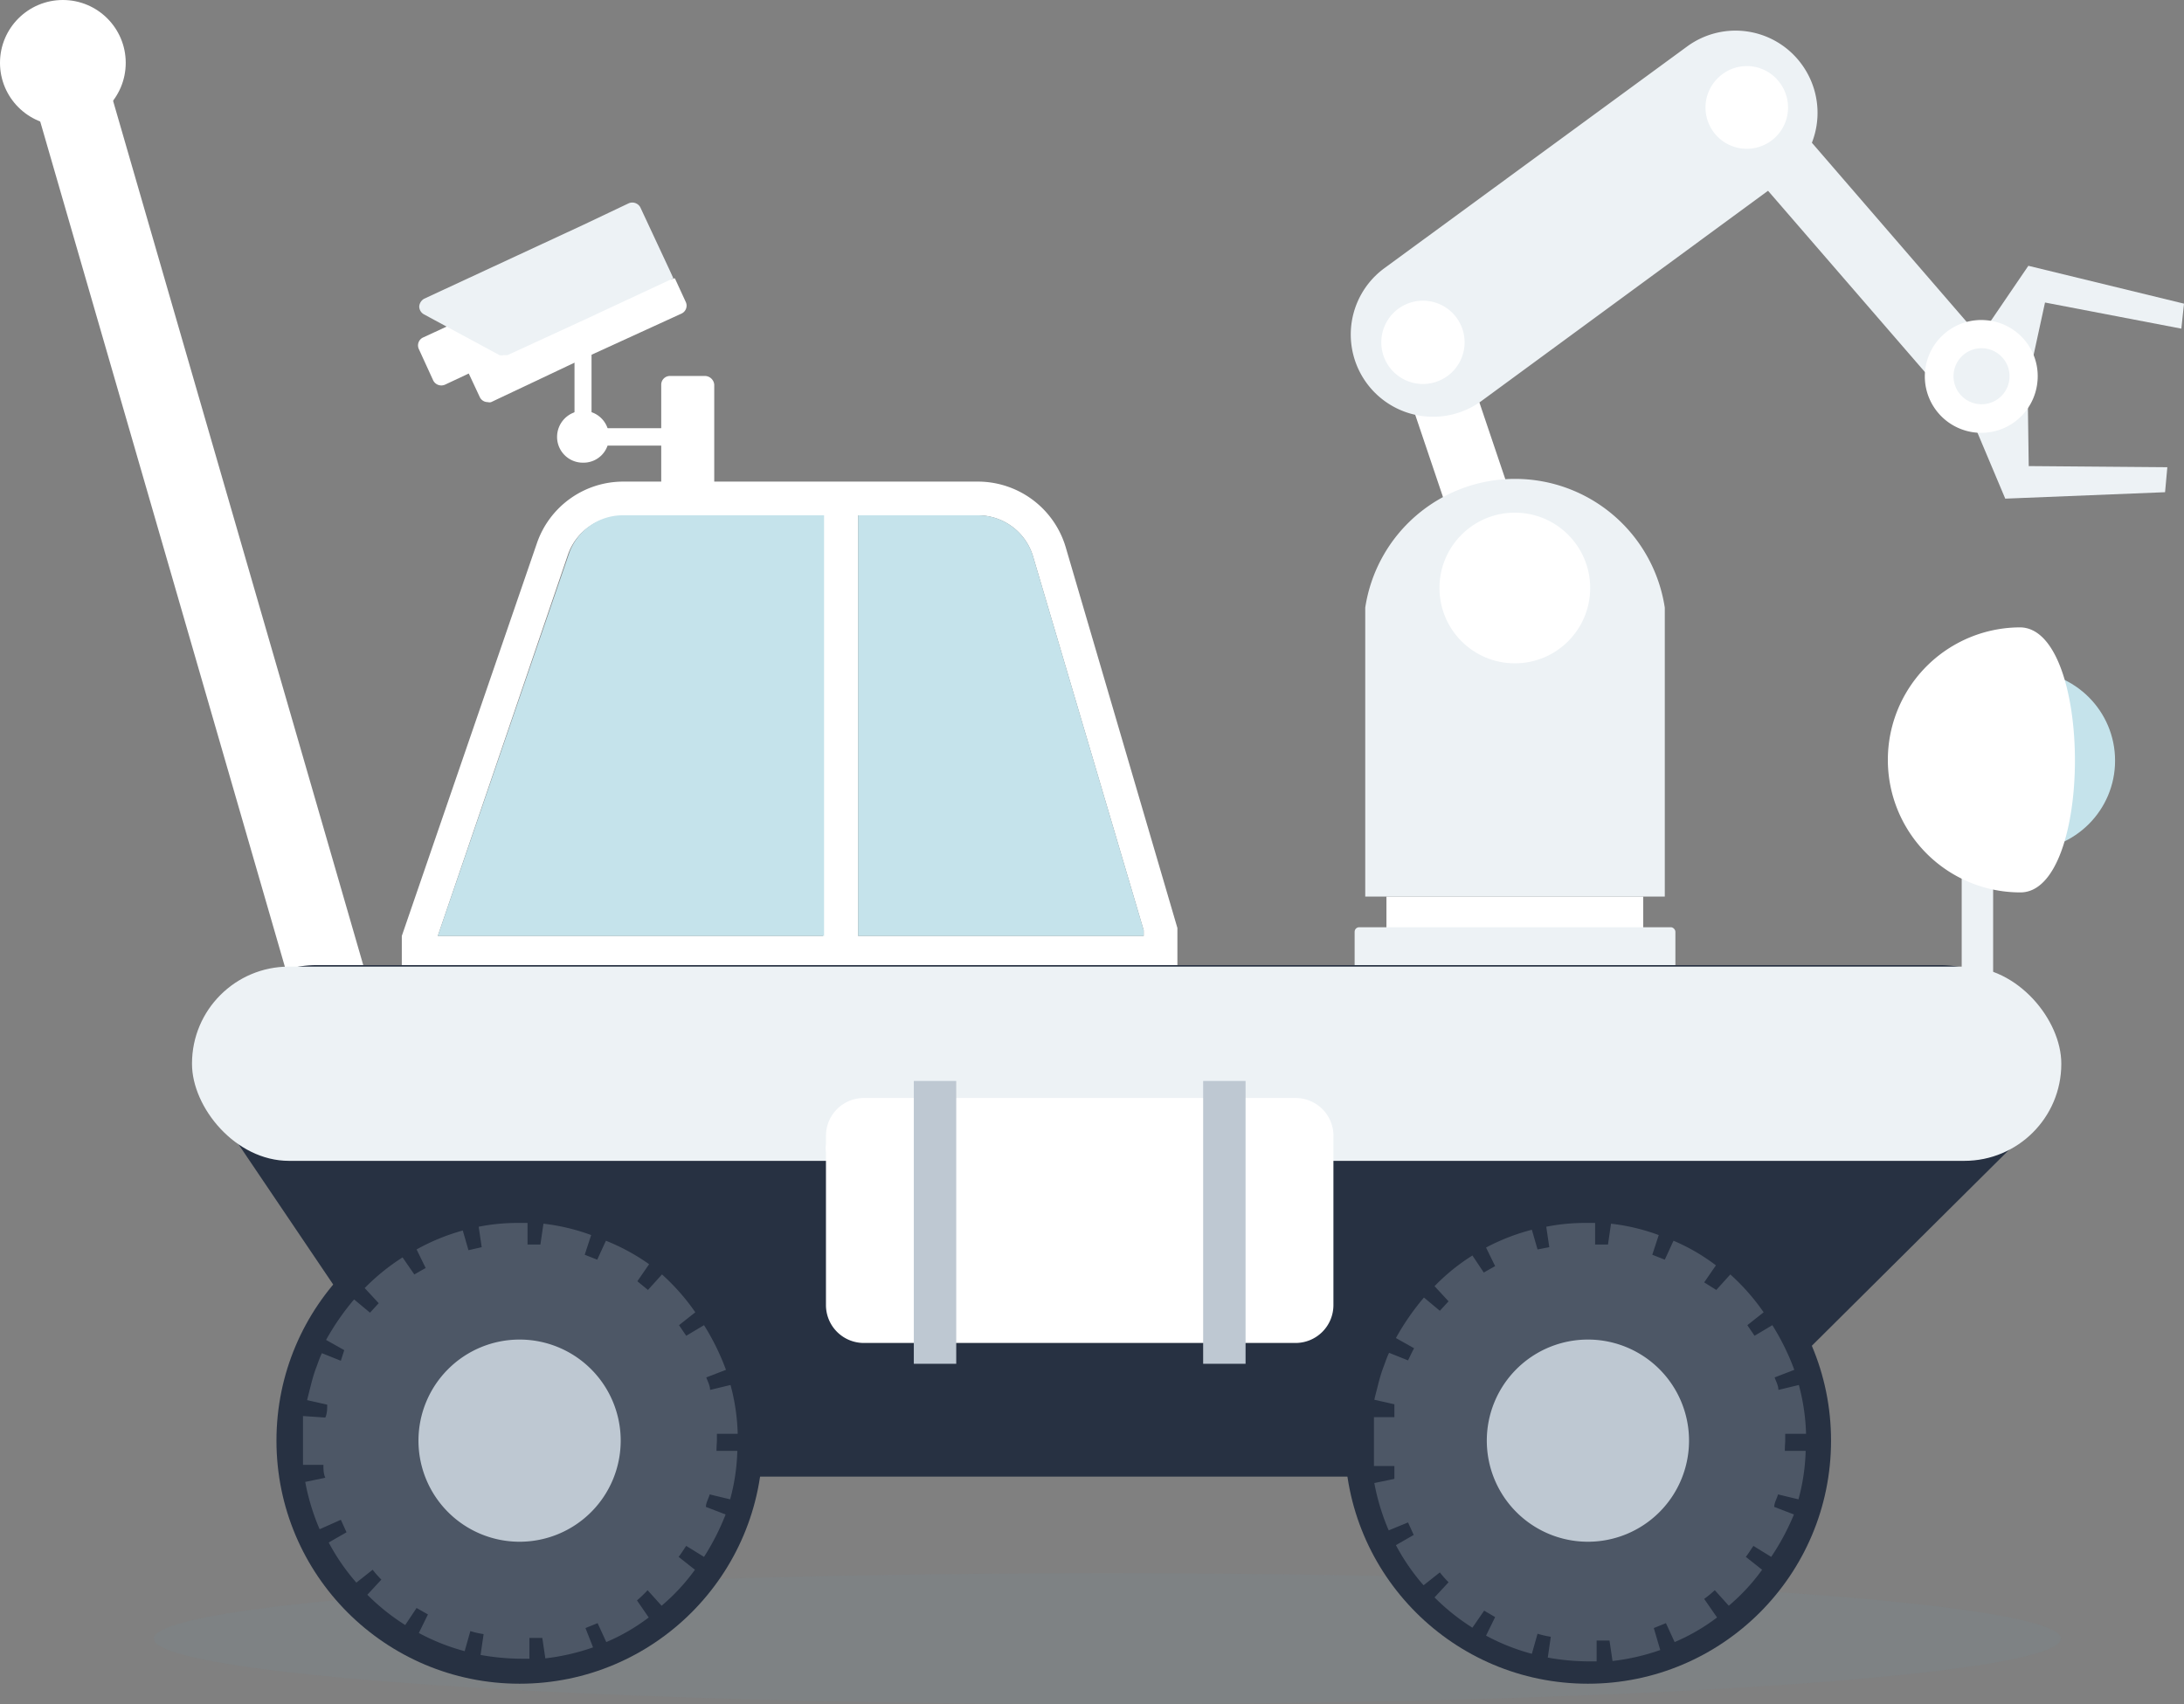
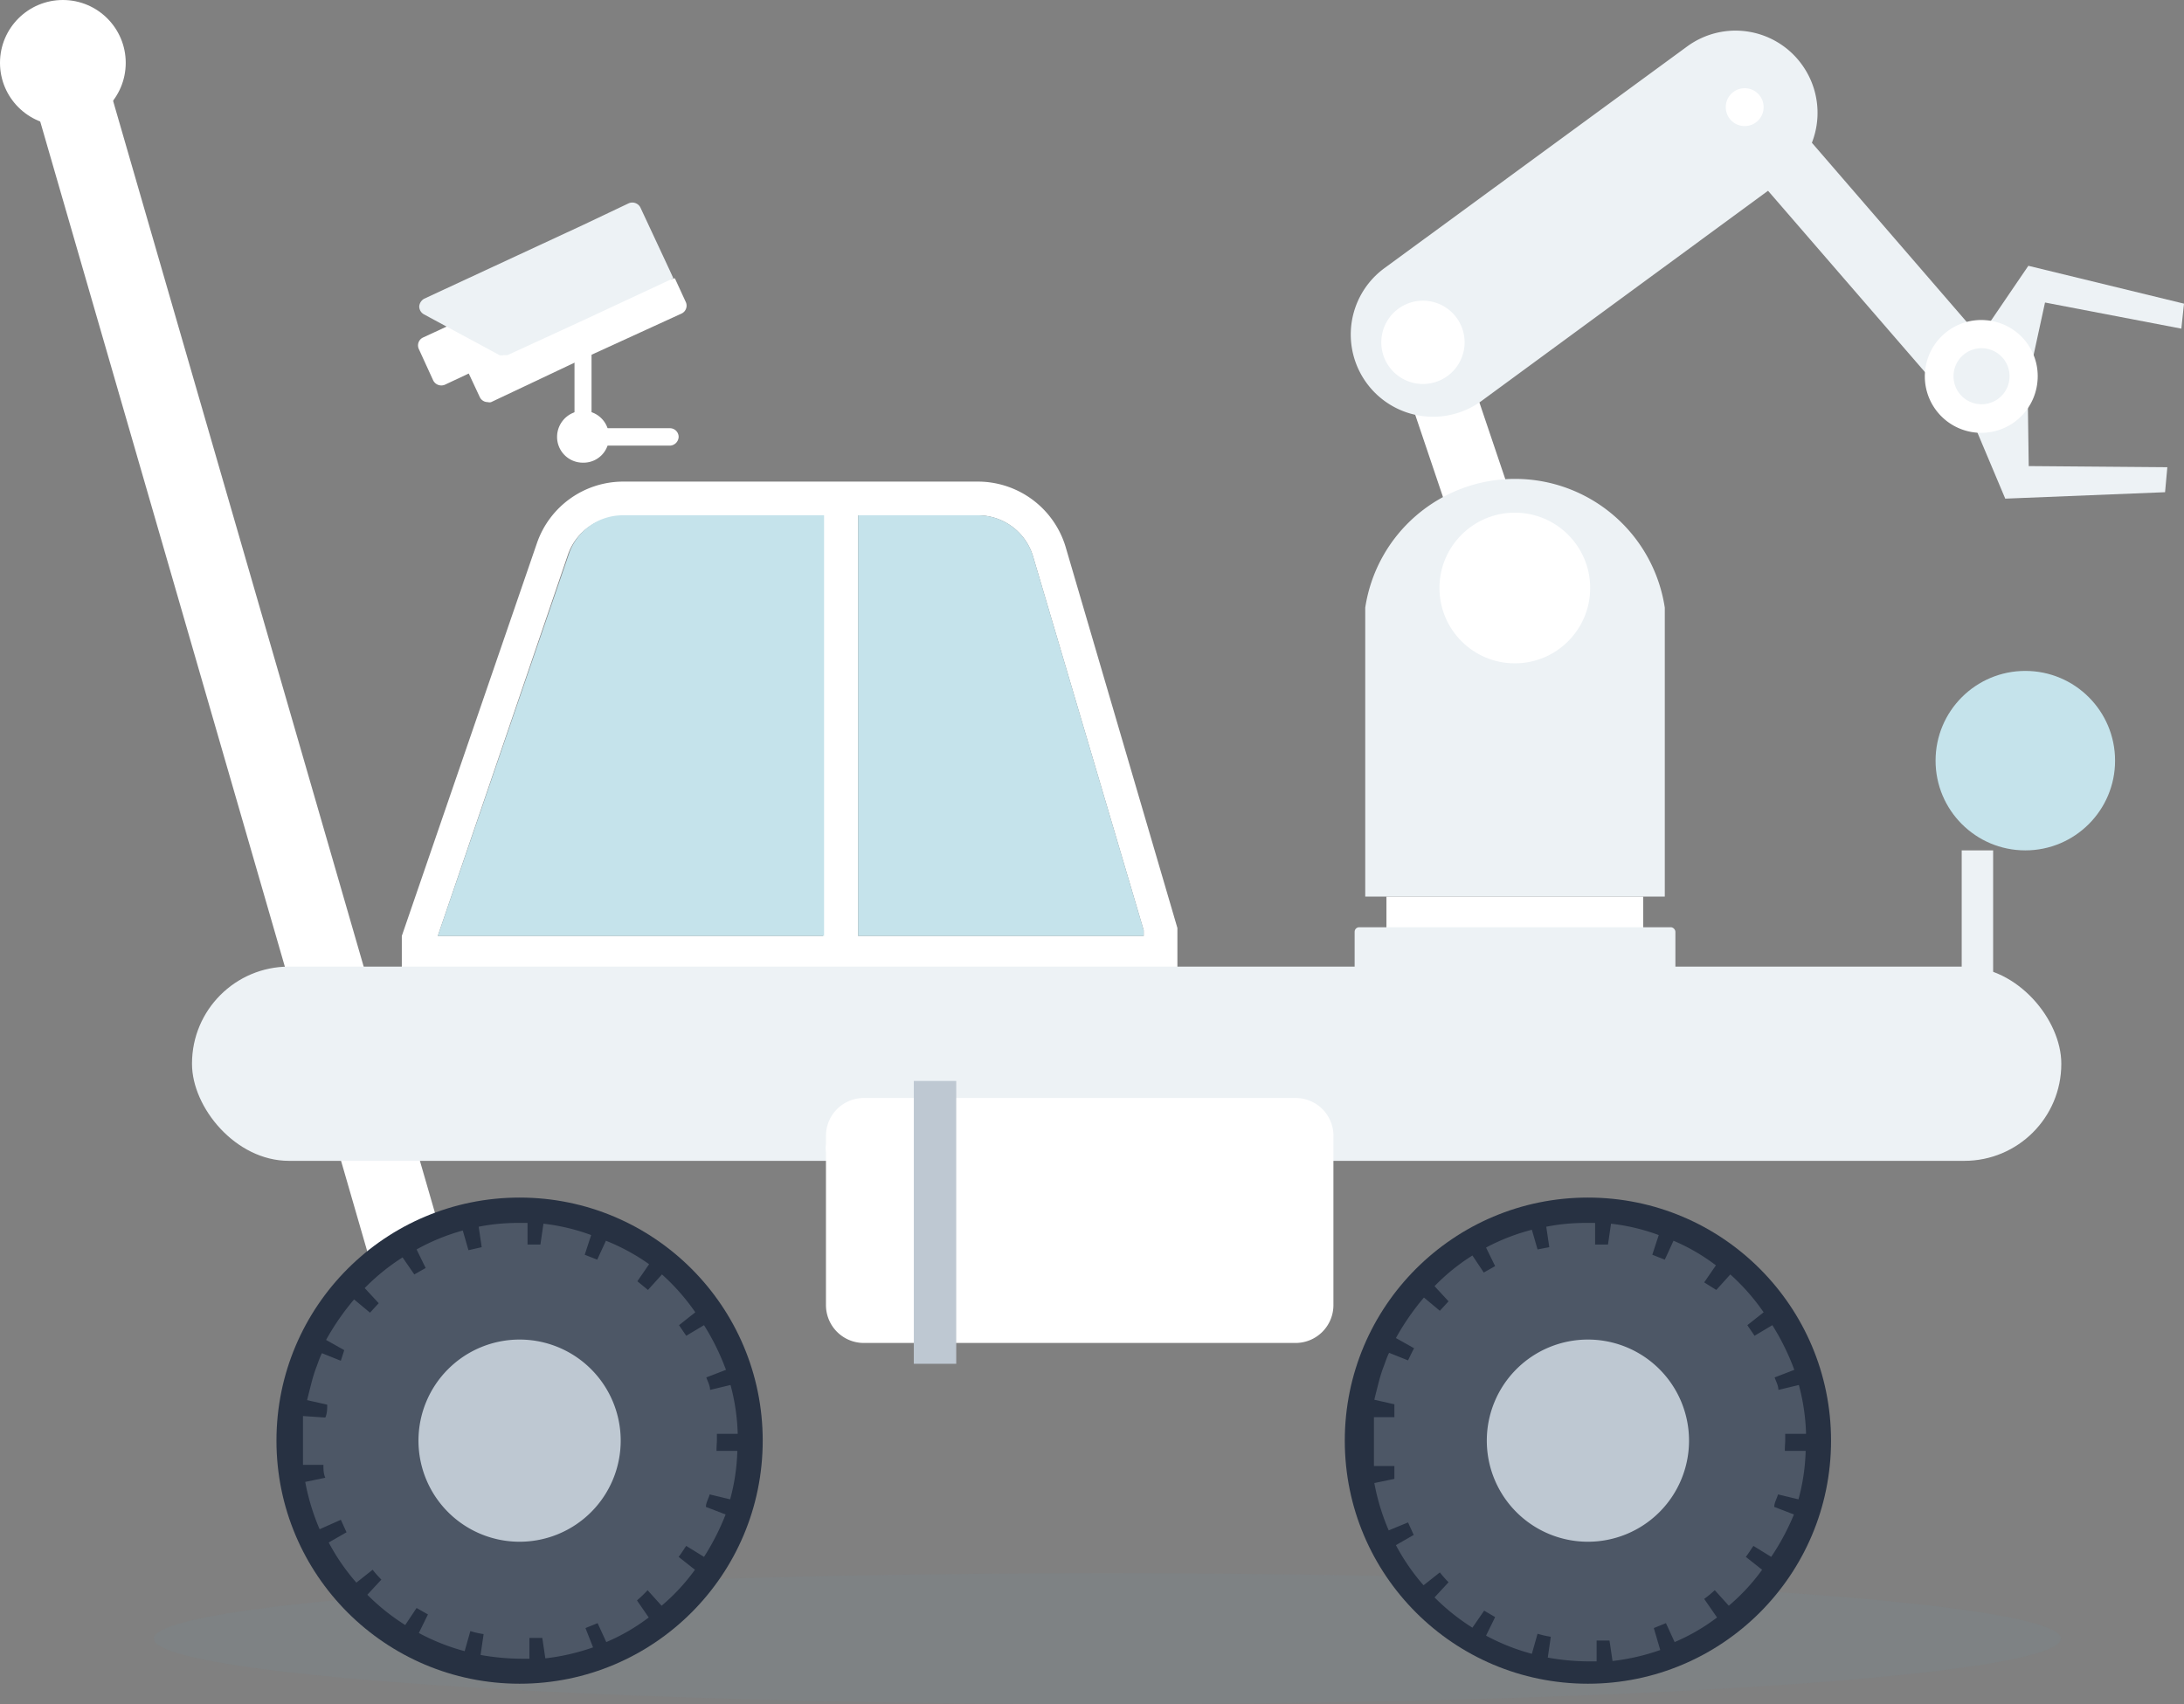
<svg xmlns="http://www.w3.org/2000/svg" viewBox="0 0 57.67 45.01">
  <rect x="0" y="0" width="57.67" height="45.01" fill="#808080" stroke="none" />
  <defs>
    <style>.cls-1{isolation:isolate;}.cls-2{fill:#fff;}.cls-3{fill:#72919d;opacity:0.15;mix-blend-mode:multiply;}.cls-4{fill:#edf2f5;}.cls-5{fill:none;}.cls-6{fill:#c5e3eb;}.cls-7{fill:#273142;}.cls-8{fill:#4d5766;}.cls-9{fill:#bec8d2;}</style>
  </defs>
  <g class="cls-1">
    <g id="Layer_1" data-name="Layer 1">
      <path class="cls-2" d="M7.89,1.73h0a1,1,0,0,1,1,1v41.9a0,0,0,0,1,0,0h-2a0,0,0,0,1,0,0V2.75a1,1,0,0,1,1-1Z" transform="translate(21.91 43.27) rotate(163.86)" />
      <circle class="cls-2" cx="1.66" cy="1.66" r="1.66" />
      <ellipse class="cls-3" cx="29.24" cy="43.28" rx="25.18" ry="1.73" />
      <rect class="cls-2" x="37.77" y="9" width="1.71" height="5.98" transform="translate(-1.81 12.98) rotate(-18.65)" />
      <polygon class="cls-4" points="51.48 10.58 52.69 9.38 46.6 2.33 45.39 3.54 51.48 10.58" />
      <rect class="cls-2" x="36.61" y="23.68" width="6.78" height="1.31" />
      <rect class="cls-4" x="35.77" y="24.49" width="8.47" height="1.39" rx="0.12" />
      <path class="cls-4" d="M36.05,23.68V16.05a4,4,0,0,1,7.91,0v7.63Z" />
      <circle class="cls-2" cx="40" cy="15.53" r="1.99" />
      <path class="cls-2" d="M39.09,15.53a.92.92,0,1,0,.91-.92A.91.91,0,0,0,39.09,15.53Z" />
      <path class="cls-4" d="M47.59,1.72a2.17,2.17,0,0,1-.47,3l-8,5.87a2.17,2.17,0,0,1-2.56-3.51l8-5.86A2.16,2.16,0,0,1,47.59,1.72Z" />
-       <path class="cls-2" d="M45.43,2A1.09,1.09,0,1,0,47,2.19,1.08,1.08,0,0,0,45.43,2Z" />
      <path class="cls-2" d="M45.77,2.43a.5.5,0,0,0,.6.8.5.5,0,0,0-.6-.8Z" />
      <path class="cls-2" d="M36.93,8.15a1.1,1.1,0,1,0,1.53.24A1.1,1.1,0,0,0,36.93,8.15Z" />
      <path class="cls-2" d="M37.28,8.63a.5.5,0,1,0,.7.11A.51.51,0,0,0,37.28,8.63Z" />
      <polygon class="cls-4" points="57.23 12.34 57.17 13 52.95 13.17 51.61 9.99 53.54 10.19 53.57 12.31 57.23 12.34" />
      <polygon class="cls-4" points="57.67 8.02 57.6 8.68 54 7.99 53.55 10.06 51.62 9.87 53.56 7.02 57.67 8.02" />
      <path class="cls-2" d="M52.47,8.46a1.49,1.49,0,1,0,1.33,1.62A1.48,1.48,0,0,0,52.47,8.46Z" />
      <path class="cls-4" d="M52.39,9.2a.74.74,0,1,0,.67.81A.74.74,0,0,0,52.39,9.2Z" />
      <path class="cls-2" d="M15.85,11.77h1.84a.24.24,0,0,0,.23-.23.23.23,0,0,0-.23-.23H15.85a.23.23,0,0,0-.23.23A.24.24,0,0,0,15.85,11.77Z" />
      <path class="cls-2" d="M15.17,9.25v1.83a.23.23,0,1,0,.45,0V9.25a.23.23,0,1,0-.45,0Z" />
      <path class="cls-2" d="M11.18,8.91,12,8.53a.21.21,0,0,1,.3.11l.39.83a.23.23,0,0,1-.11.3l-.83.39a.24.24,0,0,1-.31-.11l-.38-.83A.23.23,0,0,1,11.18,8.91Z" />
      <path class="cls-2" d="M11.8,8.63l.87,1.86a.23.23,0,0,0,.21.13.15.15,0,0,0,.09,0L15.4,9.47,18,8.28a.23.23,0,0,0,.11-.3l-.29-.63-2.38.51Z" />
      <path class="cls-4" d="M11.2,7.89l4.2-1.95,1.2-.57a.24.24,0,0,1,.31.11l.77,1.65.1.22L15.4,8.46l-2,.92-.1,0a.23.23,0,0,1-.11,0L11.8,8.63l-.61-.33a.24.24,0,0,1-.12-.21A.26.26,0,0,1,11.2,7.89Z" />
-       <path class="cls-2" d="M17.69,13.17h.93a.24.24,0,0,0,.24-.23V10.16a.25.25,0,0,0-.24-.23h-.93a.23.23,0,0,0-.23.23v2.78A.23.23,0,0,0,17.69,13.17Z" />
      <path class="cls-2" d="M15.4,10.85a.68.68,0,0,1,.68.69.67.67,0,0,1-.68.68.68.68,0,0,1-.69-.68A.69.69,0,0,1,15.4,10.85Z" />
      <path class="cls-5" d="M30.2,24.72v-.15L27.28,14.7a1.52,1.52,0,0,0-1.45-1.09H22.66V24.72Z" />
      <path class="cls-5" d="M21.76,24.72V13.61h-5.3a1.5,1.5,0,0,0-1.43,1L11.56,24.72Z" />
      <path class="cls-5" d="M30.2,24.72v-.15L27.28,14.7a1.52,1.52,0,0,0-1.45-1.09H22.66V24.72Z" />
      <path class="cls-5" d="M21.76,24.72V13.61h-5.3a1.5,1.5,0,0,0-1.43,1L11.56,24.72Z" />
      <path class="cls-5" d="M30.2,24.72v-.15L27.28,14.7a1.52,1.52,0,0,0-1.45-1.09H22.66V24.72Z" />
      <path class="cls-5" d="M21.76,24.72V13.61h-5.3a1.5,1.5,0,0,0-1.43,1L11.56,24.72Z" />
      <path class="cls-5" d="M21.76,24.72V13.61h-5.3a1.5,1.5,0,0,0-1.43,1L11.56,24.72Z" />
      <path class="cls-2" d="M28.14,14.45a2.42,2.42,0,0,0-2.31-1.73H16.46a2.41,2.41,0,0,0-2.28,1.62L10.61,24.72v1.05H31.09V24.51ZM11.56,24.72,15,14.64a1.5,1.5,0,0,1,1.43-1h5.3V24.72Zm11.1,0V13.61h3.17a1.52,1.52,0,0,1,1.45,1.09l2.92,9.87v.15Z" />
      <path class="cls-6" d="M30.2,24.72v-.15L27.28,14.7a1.52,1.52,0,0,0-1.45-1.09H22.66V24.72Z" />
      <path class="cls-6" d="M21.76,24.72V13.61h-5.3a1.5,1.5,0,0,0-1.43,1L11.56,24.72Z" />
      <rect class="cls-4" x="51.8" y="22.46" width="0.83" height="3.95" />
-       <path class="cls-7" d="M6.06,29.87l5.4,8A2.76,2.76,0,0,0,13.75,39H43.18a2.78,2.78,0,0,0,2-.81l8-7.95a2.78,2.78,0,0,0-2-4.75H8.36a2.78,2.78,0,0,0-2.78,2.78h0A2.71,2.71,0,0,0,6.06,29.87Z" />
      <circle class="cls-7" cx="41.93" cy="38.05" r="6.42" />
      <path class="cls-8" d="M47.14,38.05c0-.06,0-.12,0-.18l.55,0a5.51,5.51,0,0,0-.19-1.29l-.54.13c0-.11-.06-.22-.1-.33l.52-.2A6.33,6.33,0,0,0,46.8,35l-.47.28L46.14,35l.43-.34a5.67,5.67,0,0,0-.88-1l-.37.41L45,33.87l.31-.45a5.2,5.2,0,0,0-1.12-.65l-.23.5-.33-.13.17-.52a5.38,5.38,0,0,0-1.26-.3l-.08.55-.34,0V32.3h-.23a5.29,5.29,0,0,0-1.06.1l.08.54L40.6,33l-.15-.52a5.53,5.53,0,0,0-1.21.47l.24.49-.3.17-.3-.45a5.35,5.35,0,0,0-1,.81l.37.4-.23.25-.42-.35a6.58,6.58,0,0,0-.74,1.07l.48.27c-.06.11-.11.22-.16.32l-.5-.2c-.06.12-.1.25-.15.38s-.1.3-.14.46-.07.27-.1.4l.53.12c0,.11,0,.23,0,.34l-.54,0c0,.21,0,.43,0,.65s0,.43,0,.64l.54,0c0,.11,0,.23,0,.34l-.53.11a5.84,5.84,0,0,0,.38,1.25l.51-.21.15.33-.47.27a5.54,5.54,0,0,0,.73,1.06l.43-.34a2.85,2.85,0,0,0,.23.26l-.37.4a5.65,5.65,0,0,0,1,.8l.31-.45.29.17-.24.49a5.55,5.55,0,0,0,1.21.48l.15-.53a2.49,2.49,0,0,0,.35.08l-.08.55a6.26,6.26,0,0,0,1.07.1h.22v-.55l.34,0,.08.54a5.78,5.78,0,0,0,1.26-.29L43.67,43l.32-.13.23.5a5.2,5.2,0,0,0,1.12-.65L45,42.23a3.11,3.11,0,0,0,.28-.23l.37.41a5.28,5.28,0,0,0,.88-.95l-.43-.34c.07-.09.13-.19.2-.29l.47.29A6.33,6.33,0,0,0,47.37,40l-.52-.2c0-.11.07-.22.1-.33l.54.13a5.42,5.42,0,0,0,.19-1.28l-.55,0C47.13,38.17,47.14,38.11,47.14,38.05Z" />
      <path class="cls-9" d="M41.93,35.38a2.67,2.67,0,1,0,2.67,2.67A2.67,2.67,0,0,0,41.93,35.38Z" />
      <circle class="cls-7" cx="13.72" cy="38.05" r="6.42" />
      <path class="cls-8" d="M18.93,38.05c0-.06,0-.12,0-.18l.55,0a5.51,5.51,0,0,0-.19-1.29l-.54.13c0-.11-.06-.22-.1-.33l.52-.2A6.33,6.33,0,0,0,18.59,35l-.47.28L17.93,35l.43-.34a5.67,5.67,0,0,0-.88-1l-.37.41-.28-.23.31-.45A5.45,5.45,0,0,0,16,32.77l-.23.5-.33-.13.17-.52a5.38,5.38,0,0,0-1.26-.3l-.08.55-.34,0V32.3h-.23a5.29,5.29,0,0,0-1.06.1l.08.54-.35.08-.15-.52A5.53,5.53,0,0,0,11,33l.24.49-.3.17-.31-.45a5.61,5.61,0,0,0-1,.81l.37.4-.23.25-.42-.35a6.58,6.58,0,0,0-.74,1.07l.48.27L9,35.94l-.5-.2c-.06.12-.1.25-.15.38s-.1.3-.14.46-.07.27-.1.4l.53.12c0,.11,0,.23-.05.34L8,37.4c0,.21,0,.43,0,.65s0,.43,0,.64l.54,0c0,.11,0,.23.05.34l-.53.11a5.84,5.84,0,0,0,.38,1.25L9,40.14l.15.33-.47.27a5.54,5.54,0,0,0,.73,1.06l.43-.34a2.85,2.85,0,0,0,.23.26l-.37.4a5.65,5.65,0,0,0,1,.8l.3-.45.3.17-.24.49a5.55,5.55,0,0,0,1.21.48l.15-.53a2.49,2.49,0,0,0,.35.08l-.08.55a6.26,6.26,0,0,0,1.07.1h.22v-.55l.34,0,.08.54a5.78,5.78,0,0,0,1.26-.29L15.46,43l.32-.13.23.5a5.2,5.2,0,0,0,1.12-.65l-.31-.45A3.11,3.11,0,0,0,17.1,42l.37.41a5.28,5.28,0,0,0,.88-.95l-.43-.34c.07-.09.13-.19.2-.29l.47.29A6.33,6.33,0,0,0,19.16,40l-.52-.2c0-.11.07-.22.1-.33l.54.13a5.42,5.42,0,0,0,.19-1.28l-.55,0C18.92,38.17,18.93,38.11,18.93,38.05Z" />
      <path class="cls-9" d="M13.72,35.38a2.67,2.67,0,1,0,2.67,2.67A2.67,2.67,0,0,0,13.72,35.38Z" />
      <rect class="cls-4" x="5.07" y="25.53" width="49.36" height="5.13" rx="2.56" />
      <path class="cls-2" d="M34.21,29H22.81a1,1,0,0,0-1,1v.21a.85.85,0,0,0,0,.23v2.78h0v1.25a1,1,0,0,0,1,1h11.4a1,1,0,0,0,1-1V30.05A1,1,0,0,0,34.21,29Z" />
-       <rect class="cls-9" x="31.77" y="28.55" width="1.12" height="7.47" transform="translate(64.66 64.57) rotate(180)" />
      <rect class="cls-9" x="24.13" y="28.55" width="1.12" height="7.47" transform="translate(49.38 64.57) rotate(180)" />
      <circle class="cls-6" cx="53.48" cy="20.09" r="2.37" />
-       <path class="cls-2" d="M53.35,23.57a3.48,3.48,0,0,1,0-7C55.27,16.61,55.27,23.57,53.35,23.57Z" />
    </g>
  </g>
</svg>